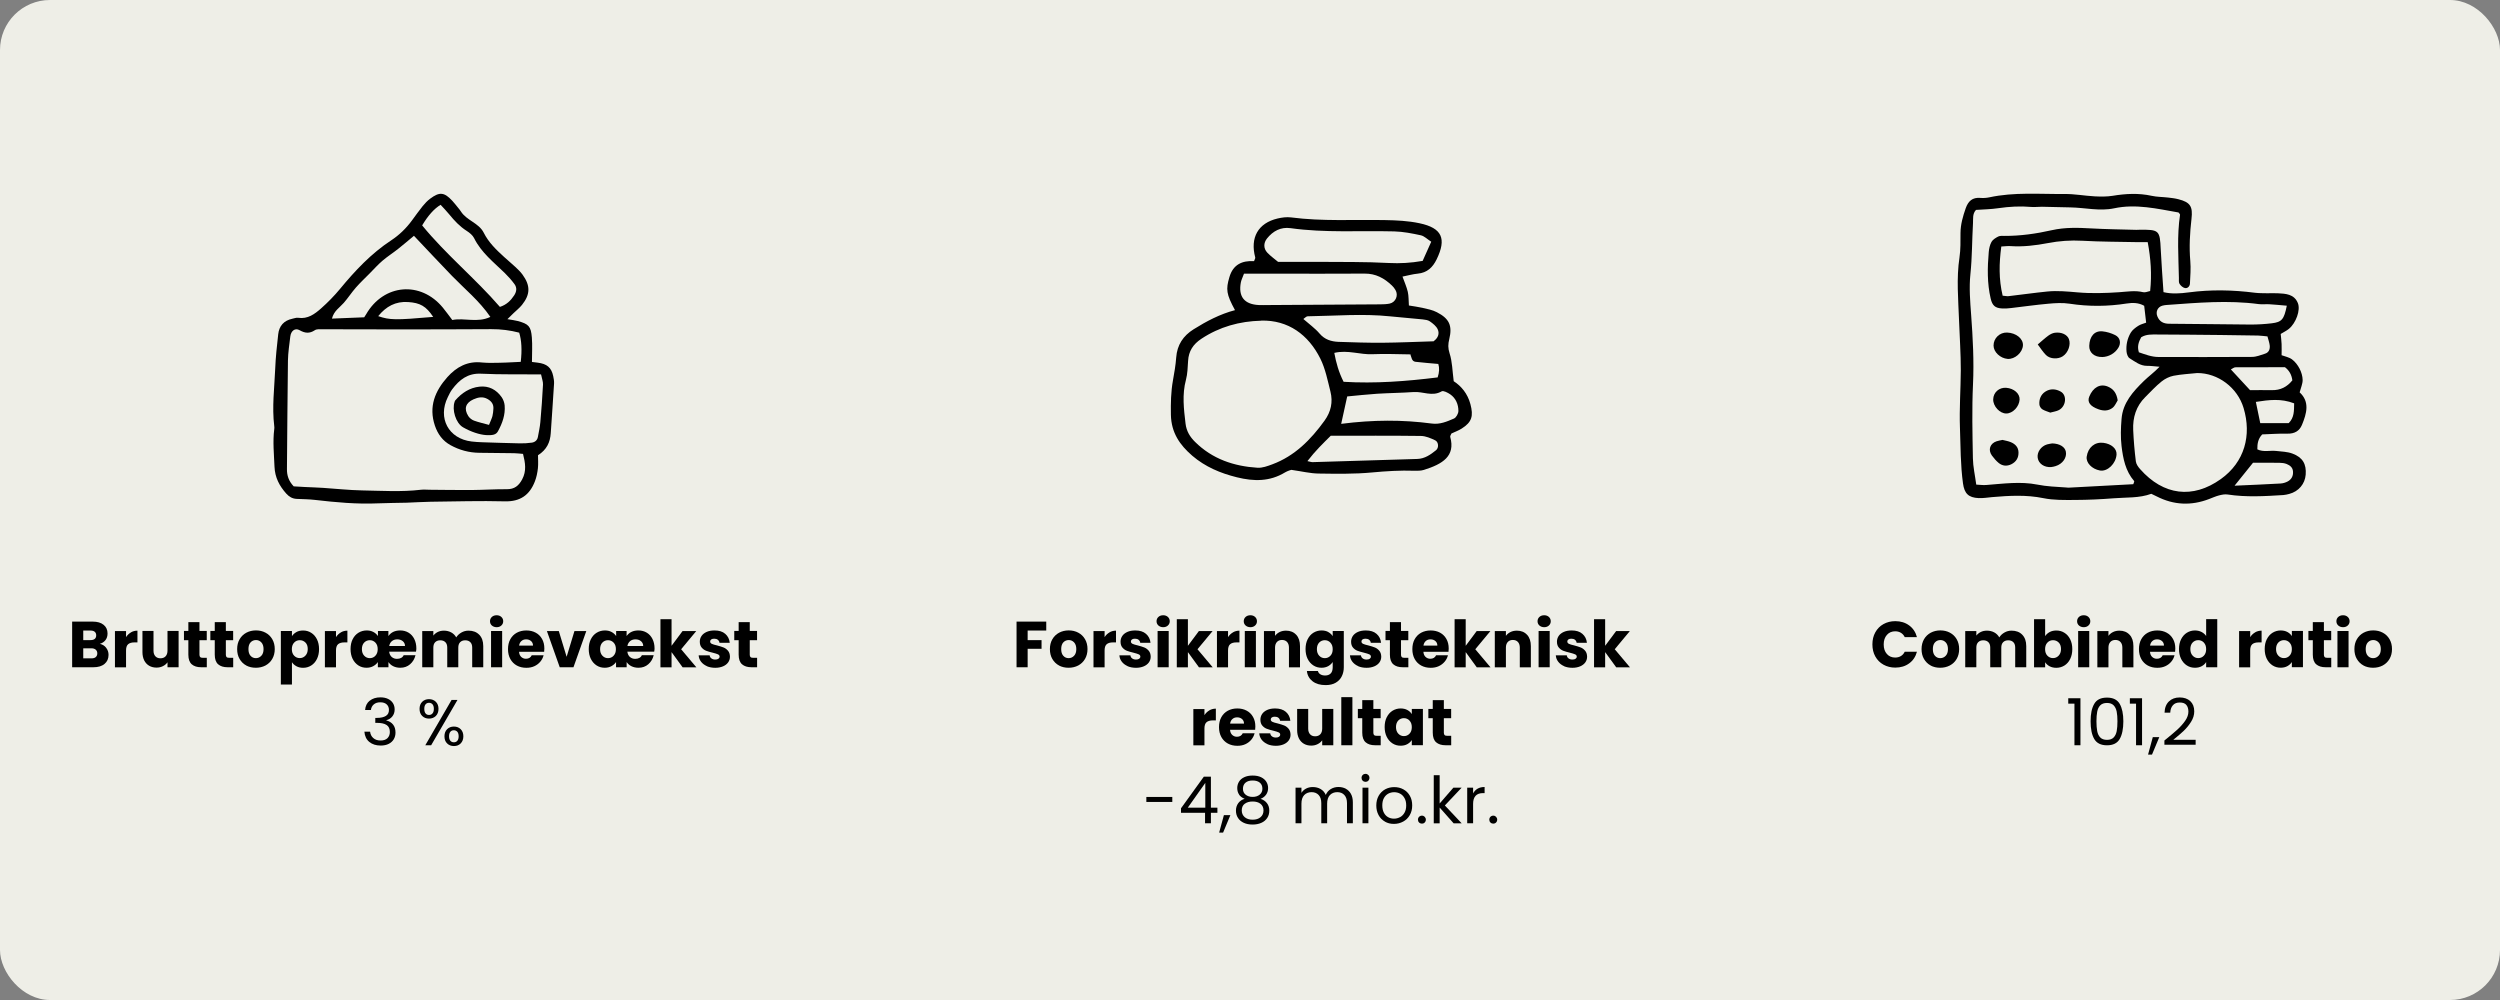
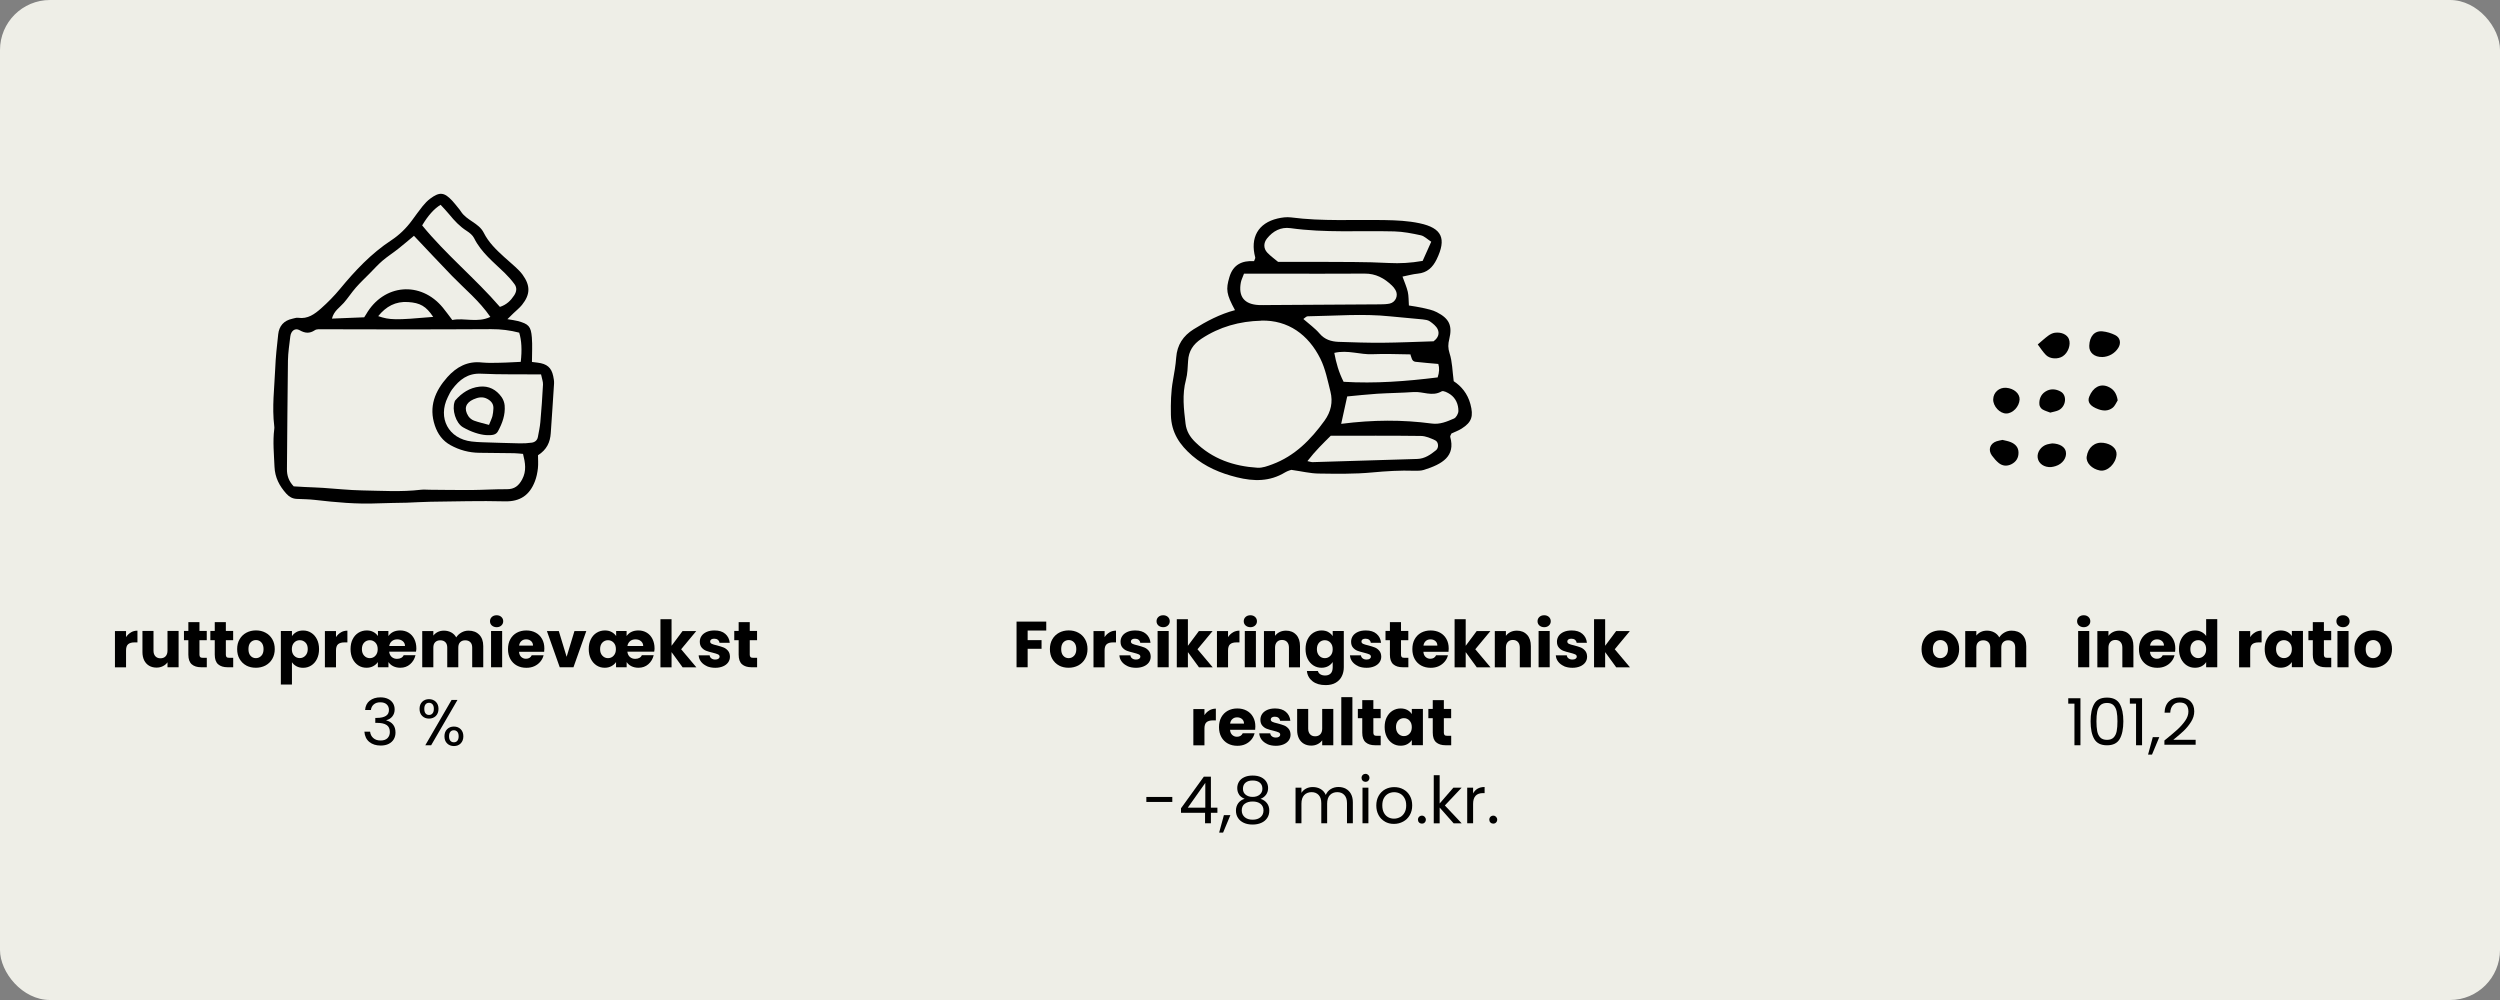
<svg xmlns="http://www.w3.org/2000/svg" viewBox="0 0 500 200">
  <rect x="0" y="0" width="500" height="200" fill="#808080" stroke="none" />
  <defs>
    <style>.cls-1{fill:#eeeee7;}</style>
  </defs>
  <g id="BG">
    <rect class="cls-1" width="500" height="200" rx="10" ry="10" />
  </g>
  <g id="TEKST">
-     <path d="m21.23,129.56c.32.41.48.88.48,1.41,0,.76-.27,1.37-.8,1.81-.53.45-1.28.67-2.23.67h-4.25v-9.13h4.11c.93,0,1.65.21,2.18.64.52.42.79,1,.79,1.73,0,.54-.14.98-.42,1.34-.28.36-.66.6-1.12.74.53.11.95.38,1.27.79Zm-4.58-1.54h1.46c.36,0,.64-.08.84-.24.19-.16.29-.4.29-.71s-.1-.55-.29-.71c-.2-.17-.47-.25-.84-.25h-1.46v1.91Zm2.5,3.39c.2-.17.31-.41.31-.73s-.11-.57-.32-.75c-.21-.18-.5-.27-.88-.27h-1.61v2.01h1.64c.37,0,.66-.08.86-.25Z" />
    <path d="m26.19,126.47c.39-.23.82-.34,1.3-.34v2.35h-.61c-.55,0-.97.12-1.25.36s-.42.66-.42,1.25v3.37h-2.22v-7.25h2.22v1.21c.26-.4.58-.71.98-.94Z" />
    <path d="m35.72,126.2v7.25h-2.22v-.99c-.23.32-.53.58-.92.77-.39.2-.81.29-1.28.29-.55,0-1.04-.12-1.47-.37-.42-.25-.75-.6-.99-1.07-.23-.47-.35-1.02-.35-1.65v-4.24h2.21v3.94c0,.49.13.86.38,1.13.25.27.59.4,1.01.4s.78-.13,1.03-.4c.25-.27.38-.65.38-1.13v-3.94h2.22Z" />
    <path d="m41.36,131.57v1.88h-1.13c-.81,0-1.43-.2-1.88-.59-.45-.39-.68-1.04-.68-1.93v-2.89h-.88v-1.85h.88v-1.77h2.22v1.77h1.46v1.85h-1.46v2.91c0,.22.05.37.16.47.1.1.28.14.52.14h.79Z" />
    <path d="m46.64,131.57v1.88h-1.13c-.81,0-1.43-.2-1.88-.59-.45-.39-.68-1.04-.68-1.93v-2.89h-.88v-1.85h.88v-1.77h2.22v1.77h1.46v1.85h-1.46v2.91c0,.22.05.37.16.47.1.1.28.14.52.14h.79Z" />
    <path d="m49.26,133.1c-.57-.3-1.01-.74-1.34-1.3-.33-.56-.49-1.22-.49-1.98s.16-1.4.49-1.97c.33-.57.78-1,1.35-1.31.57-.3,1.21-.46,1.92-.46s1.35.15,1.92.46c.57.3,1.02.74,1.35,1.31.33.57.49,1.22.49,1.97s-.17,1.4-.5,1.97-.79,1-1.36,1.31c-.58.3-1.22.45-1.93.45s-1.35-.15-1.92-.45Zm3-1.94c.3-.31.45-.76.45-1.34s-.15-1.03-.44-1.34c-.29-.31-.65-.47-1.07-.47s-.79.15-1.08.46c-.29.31-.43.76-.43,1.35s.14,1.03.42,1.34c.28.31.63.47,1.06.47s.79-.16,1.09-.47Z" />
    <path d="m59.28,126.41c.38-.21.83-.31,1.34-.31.6,0,1.14.15,1.62.46.49.3.87.74,1.15,1.3s.42,1.22.42,1.96-.14,1.4-.42,1.97c-.28.57-.67,1.01-1.15,1.31-.49.31-1.03.46-1.62.46-.5,0-.95-.1-1.33-.31-.39-.21-.69-.48-.9-.81v4.47h-2.22v-10.71h2.22v1.03c.22-.34.52-.61.9-.82Zm1.81,2.1c-.31-.32-.69-.47-1.14-.47s-.82.16-1.12.48c-.31.32-.46.76-.46,1.31s.15.99.46,1.31c.31.32.68.48,1.12.48s.82-.16,1.13-.49.47-.76.47-1.32-.15-.99-.46-1.31Z" />
    <path d="m68.18,126.47c.39-.23.82-.34,1.3-.34v2.35h-.61c-.55,0-.97.12-1.25.36s-.42.66-.42,1.25v3.37h-2.22v-7.25h2.22v1.21c.26-.4.58-.71.98-.94Z" />
    <path d="m83.21,130.33h-5.38c.06.48.24.84.53,1.08.29.24.63.36,1.03.36.35,0,.63-.07.86-.2s.39-.31.48-.53h2.37c-.18.74-.54,1.34-1.08,1.81-.54.47-1.19.7-1.96.7-.52,0-.99-.1-1.4-.3-.41-.2-.73-.48-.97-.84v1.04h-2.12v-1.04c-.23.35-.55.62-.94.83-.39.21-.83.31-1.33.31-.6,0-1.14-.15-1.62-.46s-.87-.75-1.15-1.31c-.28-.57-.42-1.22-.42-1.97s.14-1.4.42-1.96c.28-.56.67-1,1.16-1.3.49-.3,1.04-.46,1.65-.46.49,0,.92.09,1.3.29.38.19.7.47.95.83v-1.01h2.09v1.01c.53-.75,1.32-1.12,2.37-1.12.62,0,1.18.15,1.67.45.49.3.87.72,1.14,1.27s.41,1.17.41,1.88c0,.18-.02.39-.07.64Zm-8.13.81c.31-.32.46-.76.46-1.31s-.15-.99-.46-1.31c-.31-.32-.68-.48-1.12-.48s-.82.16-1.12.47-.46.75-.46,1.31.15.99.46,1.32.68.49,1.12.49.82-.16,1.12-.48Zm5.92-1.94c0-.41-.16-.73-.45-.97-.29-.24-.66-.36-1.1-.36-.41,0-.76.11-1.05.34-.29.23-.48.55-.56.99h3.17Z" />
    <path d="m95.85,126.94c.53.55.8,1.3.8,2.28v4.24h-2.21v-3.94c0-.47-.12-.83-.37-1.08s-.59-.38-1.02-.38-.77.13-1.02.38-.37.62-.37,1.08v3.94h-2.21v-3.94c0-.47-.12-.83-.37-1.08s-.59-.38-1.02-.38-.77.13-1.02.38-.37.62-.37,1.08v3.94h-2.22v-7.25h2.22v.91c.23-.3.52-.54.88-.72.36-.18.78-.27,1.23-.27.55,0,1.03.12,1.46.35.43.23.77.57,1.01,1,.25-.4.59-.72,1.03-.97.43-.25.91-.38,1.42-.38.9,0,1.62.27,2.15.82Z" />
    <path d="m98.37,125.1c-.25-.23-.37-.51-.37-.85s.12-.63.37-.86c.25-.23.57-.34.96-.34s.7.12.94.34c.25.23.37.52.37.86s-.12.62-.37.85c-.25.23-.56.34-.94.34s-.71-.12-.96-.34Zm2.06,1.1v7.25h-2.22v-7.25h2.22Z" />
    <path d="m108.84,130.36h-5.03c.03.45.18.79.44,1.03.26.24.57.36.94.36.55,0,.94-.23,1.16-.7h2.37c-.12.48-.34.91-.66,1.29-.32.38-.71.68-1.19.9s-1.01.32-1.6.32c-.71,0-1.34-.15-1.9-.45-.55-.3-.99-.74-1.3-1.3-.31-.56-.47-1.22-.47-1.98s.15-1.41.46-1.98c.31-.56.74-1,1.29-1.3.55-.3,1.19-.46,1.91-.46s1.33.15,1.87.44c.55.29.97.71,1.28,1.26s.46,1.18.46,1.91c0,.21-.01.42-.04.65Zm-2.24-1.24c0-.38-.13-.68-.39-.91-.26-.22-.58-.34-.98-.34s-.69.11-.94.33c-.26.22-.41.52-.47.92h2.78Z" />
    <path d="m113.32,131.38l1.57-5.17h2.37l-2.57,7.25h-2.74l-2.57-7.25h2.38l1.57,5.17Z" />
    <path d="m130.85,130.33h-5.38c.06.48.24.84.53,1.08.29.24.63.36,1.03.36.35,0,.63-.07.86-.2s.39-.31.48-.53h2.37c-.18.74-.54,1.34-1.08,1.81-.54.47-1.19.7-1.96.7-.52,0-.99-.1-1.4-.3-.41-.2-.73-.48-.97-.84v1.04h-2.12v-1.04c-.23.35-.55.62-.94.83-.39.21-.83.31-1.33.31-.6,0-1.14-.15-1.62-.46s-.87-.75-1.15-1.31c-.28-.57-.42-1.22-.42-1.97s.14-1.4.42-1.96c.28-.56.67-1,1.16-1.3.49-.3,1.04-.46,1.65-.46.49,0,.92.09,1.3.29.38.19.7.47.95.83v-1.01h2.09v1.01c.53-.75,1.32-1.12,2.37-1.12.62,0,1.18.15,1.67.45.49.3.87.72,1.14,1.27s.41,1.17.41,1.88c0,.18-.02.39-.07.64Zm-8.13.81c.31-.32.46-.76.46-1.31s-.15-.99-.46-1.31c-.31-.32-.68-.48-1.12-.48s-.82.16-1.12.47-.46.75-.46,1.31.15.99.46,1.32.68.49,1.12.49.82-.16,1.12-.48Zm5.92-1.94c0-.41-.16-.73-.45-.97-.29-.24-.66-.36-1.1-.36-.41,0-.76.11-1.05.34-.29.23-.48.55-.56.99h3.17Z" />
    <path d="m136.52,133.46l-2.21-3.04v3.04h-2.22v-9.62h2.22v5.32l2.2-2.95h2.74l-3.02,3.64,3.04,3.61h-2.76Z" />
    <path d="m141.38,133.23c-.49-.22-.88-.51-1.17-.89s-.45-.8-.48-1.27h2.2c.03.25.14.46.35.61.21.16.46.23.77.23.28,0,.49-.05.64-.16.15-.11.23-.25.23-.42,0-.21-.11-.36-.33-.46s-.57-.21-1.05-.33c-.52-.12-.95-.25-1.3-.38-.35-.13-.65-.35-.9-.64-.25-.29-.38-.68-.38-1.18,0-.42.11-.79.34-1.14.23-.34.57-.61,1.01-.81s.98-.3,1.59-.3c.91,0,1.63.22,2.15.68.52.45.83,1.05.9,1.79h-2.05c-.03-.25-.15-.45-.33-.6-.19-.15-.43-.22-.73-.22-.26,0-.46.05-.6.15s-.21.24-.21.41c0,.21.11.36.33.47.22.1.57.21,1.03.31.54.14.97.28,1.31.41.34.13.63.35.89.65.26.3.39.7.4,1.2,0,.42-.12.8-.36,1.14-.24.33-.58.6-1.03.79s-.96.29-1.55.29c-.63,0-1.2-.11-1.69-.32Z" />
    <path d="m151.42,131.57v1.88h-1.13c-.81,0-1.43-.2-1.88-.59-.45-.39-.68-1.04-.68-1.93v-2.89h-.88v-1.85h.88v-1.77h2.22v1.77h1.46v1.85h-1.46v2.91c0,.22.05.37.16.47.1.1.28.14.52.14h.79Z" />
    <path d="m73.94,140.15c.55-.45,1.27-.68,2.16-.68.59,0,1.1.11,1.53.32.43.21.75.5.97.86.22.36.33.78.33,1.24,0,.54-.15,1-.46,1.39-.31.39-.71.64-1.2.75v.06c.56.14,1.01.41,1.34.82.33.41.49.94.49,1.6,0,.49-.11.94-.34,1.33s-.56.7-1.01.93c-.45.23-.99.34-1.62.34-.92,0-1.67-.24-2.26-.72-.59-.48-.92-1.16-.99-2.05h1.14c.06.52.27.95.64,1.27.36.33.85.49,1.46.49s1.07-.16,1.38-.47.47-.73.47-1.23c0-.65-.22-1.12-.65-1.4-.43-.29-1.09-.43-1.96-.43h-.3v-.99h.31c.8,0,1.4-.14,1.81-.4s.61-.65.61-1.19c0-.46-.15-.83-.45-1.11-.3-.28-.73-.42-1.28-.42s-.97.14-1.3.42c-.33.28-.52.65-.58,1.12h-1.16c.06-.8.37-1.42.92-1.87Z" />
    <path d="m84.44,140.36c.35-.35.81-.53,1.36-.53s1.01.18,1.37.53c.35.35.53.82.53,1.41s-.18,1.07-.53,1.42c-.36.35-.81.53-1.37.53s-1.01-.18-1.36-.53c-.36-.35-.53-.83-.53-1.42s.18-1.06.53-1.41Zm.67.51c-.17.2-.25.5-.25.9s.08.7.25.91.4.31.7.31.53-.11.7-.32c.17-.21.26-.51.26-.9s-.09-.7-.26-.9c-.17-.2-.41-.31-.7-.31s-.53.1-.7.31Zm6.39-.89l-5.27,9.07h-1.17l5.26-9.07h1.17Zm-2.08,5.86c.35-.35.81-.53,1.36-.53s1.01.18,1.36.53c.35.35.53.83.53,1.42s-.18,1.06-.53,1.42c-.35.36-.8.53-1.36.53s-1.01-.18-1.36-.53c-.36-.35-.53-.83-.53-1.42s.18-1.07.53-1.42Zm.65.52c-.17.2-.26.5-.26.9s.09.69.26.89c.17.2.41.31.7.31s.53-.1.7-.31c.17-.2.26-.5.26-.89s-.09-.7-.26-.9c-.17-.2-.41-.31-.7-.31s-.53.1-.7.31Z" />
    <path d="m209.25,124.33v1.78h-3.72v1.92h2.78v1.73h-2.78v3.69h-2.22v-9.13h5.94Z" />
    <path d="m211.81,133.1c-.57-.3-1.01-.74-1.34-1.3-.33-.56-.49-1.22-.49-1.98s.16-1.4.49-1.97c.33-.57.78-1,1.35-1.31.57-.3,1.21-.46,1.92-.46s1.35.15,1.92.46c.57.3,1.02.74,1.35,1.31.33.57.49,1.22.49,1.97s-.17,1.4-.5,1.97-.79,1-1.36,1.31c-.58.3-1.22.45-1.93.45s-1.35-.15-1.92-.45Zm3-1.94c.3-.31.45-.76.45-1.34s-.15-1.03-.44-1.34c-.29-.31-.65-.47-1.07-.47s-.79.15-1.08.46c-.29.31-.43.76-.43,1.35s.14,1.03.42,1.34c.28.31.63.47,1.06.47s.79-.16,1.09-.47Z" />
    <path d="m221.9,126.47c.39-.23.82-.34,1.3-.34v2.35h-.61c-.55,0-.97.12-1.25.36s-.42.66-.42,1.25v3.37h-2.22v-7.25h2.22v1.21c.26-.4.58-.71.98-.94Z" />
    <path d="m225.53,133.23c-.49-.22-.88-.51-1.17-.89s-.45-.8-.48-1.27h2.2c.03.25.14.46.35.61.21.16.46.23.77.23.28,0,.49-.05.64-.16.15-.11.23-.25.23-.42,0-.21-.11-.36-.33-.46s-.57-.21-1.05-.33c-.52-.12-.95-.25-1.3-.38-.35-.13-.65-.35-.9-.64-.25-.29-.38-.68-.38-1.18,0-.42.11-.79.34-1.14.23-.34.57-.61,1.01-.81s.98-.3,1.59-.3c.91,0,1.63.22,2.15.68.52.45.83,1.05.9,1.79h-2.05c-.03-.25-.15-.45-.33-.6-.19-.15-.43-.22-.73-.22-.26,0-.46.05-.6.15s-.21.24-.21.41c0,.21.11.36.33.47.22.1.57.21,1.03.31.54.14.97.28,1.31.41.34.13.63.35.89.65.26.3.39.7.4,1.2,0,.42-.12.8-.36,1.14-.24.33-.58.6-1.03.79s-.96.29-1.55.29c-.63,0-1.2-.11-1.69-.32Z" />
    <path d="m231.68,125.1c-.25-.23-.37-.51-.37-.85s.12-.63.37-.86c.25-.23.57-.34.96-.34s.7.12.94.34c.25.23.37.52.37.86s-.12.62-.37.85c-.25.23-.56.34-.94.34s-.71-.12-.96-.34Zm2.06,1.1v7.25h-2.22v-7.25h2.22Z" />
    <path d="m239.79,133.46l-2.21-3.04v3.04h-2.22v-9.62h2.22v5.32l2.2-2.95h2.74l-3.02,3.64,3.04,3.61h-2.76Z" />
    <path d="m246.59,126.47c.39-.23.82-.34,1.3-.34v2.35h-.61c-.55,0-.97.12-1.25.36s-.42.66-.42,1.25v3.37h-2.22v-7.25h2.22v1.21c.26-.4.58-.71.98-.94Z" />
    <path d="m249.12,125.1c-.25-.23-.37-.51-.37-.85s.12-.63.37-.86c.25-.23.57-.34.96-.34s.7.12.94.34c.25.23.37.52.37.86s-.12.62-.37.85c-.25.23-.56.34-.94.34s-.71-.12-.96-.34Zm2.06,1.1v7.25h-2.22v-7.25h2.22Z" />
    <path d="m259.24,126.95c.51.55.76,1.31.76,2.27v4.24h-2.21v-3.94c0-.48-.13-.86-.38-1.13-.25-.27-.59-.4-1.01-.4s-.76.13-1.01.4c-.25.27-.38.65-.38,1.13v3.94h-2.22v-7.25h2.22v.96c.23-.32.53-.57.91-.76.38-.19.81-.28,1.29-.28.85,0,1.53.28,2.03.83Z" />
    <path d="m265.65,126.41c.38.21.68.48.89.82v-1.03h2.22v7.24c0,.67-.13,1.27-.4,1.81-.26.54-.67.97-1.21,1.29-.54.32-1.22.48-2.02.48-1.08,0-1.95-.25-2.61-.76s-1.05-1.19-1.14-2.06h2.2c.07.28.23.5.49.66s.58.24.96.24c.46,0,.83-.13,1.1-.4.27-.26.41-.69.41-1.27v-1.03c-.22.34-.52.61-.9.83-.38.21-.83.32-1.34.32-.6,0-1.14-.15-1.62-.46s-.87-.75-1.15-1.31c-.28-.57-.42-1.22-.42-1.97s.14-1.4.42-1.96c.28-.56.67-1,1.15-1.3.49-.3,1.03-.46,1.62-.46.51,0,.96.1,1.35.31Zm.43,2.11c-.31-.32-.68-.48-1.12-.48s-.82.16-1.12.47-.46.75-.46,1.31.15.99.46,1.32.68.49,1.12.49.82-.16,1.12-.48c.31-.32.46-.76.46-1.31s-.15-.99-.46-1.31Z" />
    <path d="m271.64,133.23c-.49-.22-.88-.51-1.17-.89s-.45-.8-.48-1.27h2.2c.03.25.14.46.35.61.21.16.46.23.77.23.28,0,.49-.05.64-.16s.23-.25.23-.42c0-.21-.11-.36-.33-.46s-.57-.21-1.05-.33c-.52-.12-.95-.25-1.3-.38-.35-.13-.65-.35-.9-.64-.25-.29-.38-.68-.38-1.18,0-.42.12-.79.34-1.14.23-.34.57-.61,1.01-.81s.98-.3,1.59-.3c.91,0,1.63.22,2.15.68.52.45.83,1.05.9,1.79h-2.05c-.03-.25-.15-.45-.33-.6-.19-.15-.43-.22-.73-.22-.26,0-.46.05-.6.15s-.21.24-.21.41c0,.21.11.36.33.47.22.1.57.21,1.03.31.54.14.97.28,1.31.41.34.13.63.35.89.65.26.3.39.7.4,1.2,0,.42-.12.8-.36,1.14-.24.33-.58.6-1.03.79s-.96.29-1.55.29c-.63,0-1.2-.11-1.69-.32Z" />
    <path d="m281.67,131.57v1.88h-1.13c-.81,0-1.43-.2-1.88-.59-.45-.39-.68-1.04-.68-1.93v-2.89h-.88v-1.85h.88v-1.77h2.22v1.77h1.46v1.85h-1.46v2.91c0,.22.05.37.16.47.1.1.28.14.52.14h.79Z" />
    <path d="m289.71,130.36h-5.03c.03.45.18.79.44,1.03s.57.36.94.36c.55,0,.94-.23,1.16-.7h2.37c-.12.48-.34.91-.66,1.29-.32.38-.71.68-1.19.9s-1.01.32-1.6.32c-.71,0-1.34-.15-1.9-.45-.55-.3-.99-.74-1.3-1.3-.31-.56-.47-1.22-.47-1.98s.15-1.41.46-1.98c.31-.56.74-1,1.29-1.3.55-.3,1.19-.46,1.91-.46s1.33.15,1.87.44.97.71,1.28,1.26.46,1.18.46,1.91c0,.21-.01.42-.04.65Zm-2.24-1.24c0-.38-.13-.68-.39-.91-.26-.22-.58-.34-.98-.34s-.69.11-.94.33-.41.52-.47.92h2.78Z" />
    <path d="m295.35,133.46l-2.21-3.04v3.04h-2.22v-9.62h2.22v5.32l2.2-2.95h2.74l-3.02,3.64,3.04,3.61h-2.76Z" />
    <path d="m305.41,126.95c.51.55.76,1.31.76,2.27v4.24h-2.21v-3.94c0-.48-.13-.86-.38-1.13-.25-.27-.59-.4-1.01-.4s-.76.13-1.01.4c-.25.27-.38.65-.38,1.13v3.94h-2.22v-7.25h2.22v.96c.23-.32.53-.57.91-.76.38-.19.81-.28,1.29-.28.85,0,1.53.28,2.03.83Z" />
    <path d="m307.88,125.1c-.25-.23-.37-.51-.37-.85s.12-.63.37-.86.57-.34.96-.34.7.12.94.34c.25.23.37.52.37.86s-.12.62-.37.85c-.25.23-.56.34-.94.34s-.71-.12-.96-.34Zm2.06,1.1v7.25h-2.22v-7.25h2.22Z" />
    <path d="m312.81,133.23c-.49-.22-.88-.51-1.17-.89s-.45-.8-.48-1.27h2.2c.03.25.14.46.35.61.21.16.46.23.77.23.28,0,.49-.05.64-.16.15-.11.23-.25.23-.42,0-.21-.11-.36-.33-.46s-.57-.21-1.05-.33c-.52-.12-.95-.25-1.3-.38-.35-.13-.65-.35-.9-.64-.25-.29-.38-.68-.38-1.18,0-.42.11-.79.34-1.14.23-.34.57-.61,1.01-.81s.98-.3,1.59-.3c.91,0,1.63.22,2.15.68.52.45.83,1.05.9,1.79h-2.05c-.04-.25-.15-.45-.33-.6-.19-.15-.43-.22-.73-.22-.26,0-.46.05-.6.15s-.21.24-.21.41c0,.21.11.36.33.47.22.1.57.21,1.03.31.54.14.97.28,1.31.41.34.13.63.35.89.65s.39.7.4,1.2c0,.42-.12.8-.36,1.14-.24.33-.58.6-1.03.79s-.96.29-1.55.29c-.63,0-1.2-.11-1.69-.32Z" />
    <path d="m323.24,133.46l-2.21-3.04v3.04h-2.22v-9.62h2.22v5.32l2.2-2.95h2.74l-3.02,3.64,3.04,3.61h-2.76Z" />
    <path d="m241.87,142.07c.39-.23.82-.34,1.3-.34v2.35h-.61c-.55,0-.97.12-1.25.36s-.42.66-.42,1.25v3.37h-2.22v-7.25h2.22v1.21c.26-.4.58-.71.98-.94Z" />
    <path d="m251.04,145.96h-5.03c.03.45.18.79.44,1.03.26.24.57.36.94.36.55,0,.94-.23,1.16-.7h2.37c-.12.48-.34.91-.66,1.29-.32.38-.71.68-1.19.9s-1.01.32-1.6.32c-.71,0-1.34-.15-1.9-.45-.55-.3-.99-.74-1.3-1.3-.31-.56-.47-1.22-.47-1.98s.15-1.41.46-1.98c.31-.56.74-1,1.29-1.3.55-.3,1.19-.46,1.91-.46s1.33.15,1.87.44c.55.29.97.71,1.28,1.26s.46,1.18.46,1.91c0,.21-.01.42-.04.65Zm-2.24-1.24c0-.38-.13-.68-.39-.91-.26-.22-.58-.34-.98-.34s-.69.11-.94.33c-.26.22-.41.52-.47.92h2.78Z" />
    <path d="m253.5,148.83c-.49-.22-.88-.51-1.17-.89s-.45-.8-.48-1.27h2.2c.03.25.14.46.35.61.21.16.46.23.77.23.28,0,.49-.05.64-.16.15-.11.23-.25.23-.42,0-.21-.11-.36-.33-.46s-.57-.21-1.05-.33c-.52-.12-.95-.25-1.3-.38-.35-.13-.65-.35-.9-.64-.25-.29-.38-.68-.38-1.18,0-.42.11-.79.34-1.14.23-.34.57-.61,1.01-.81s.98-.3,1.59-.3c.91,0,1.63.23,2.15.68.52.45.83,1.05.9,1.79h-2.05c-.04-.25-.15-.45-.33-.6-.19-.15-.43-.22-.73-.22-.26,0-.46.05-.6.15s-.21.24-.21.41c0,.21.11.36.33.47.22.1.57.21,1.03.31.54.14.97.28,1.31.41.34.13.63.35.89.65s.39.7.4,1.2c0,.42-.12.8-.36,1.14-.24.33-.58.6-1.03.79s-.96.29-1.55.29c-.63,0-1.2-.11-1.69-.32Z" />
    <path d="m266.66,141.8v7.25h-2.22v-.99c-.23.32-.53.58-.92.77-.39.2-.81.29-1.28.29-.55,0-1.04-.12-1.47-.37-.42-.25-.75-.6-.99-1.07-.23-.47-.35-1.02-.35-1.65v-4.24h2.21v3.94c0,.49.13.86.38,1.13s.59.4,1.01.4.78-.13,1.03-.4.38-.65.38-1.13v-3.94h2.22Z" />
    <path d="m270.48,139.43v9.62h-2.22v-9.62h2.22Z" />
    <path d="m276.14,147.17v1.88h-1.13c-.81,0-1.43-.2-1.88-.59-.45-.39-.68-1.04-.68-1.93v-2.89h-.88v-1.85h.88v-1.77h2.22v1.77h1.46v1.85h-1.46v2.91c0,.22.05.37.16.47.1.1.28.14.52.14h.79Z" />
    <path d="m277.35,143.45c.28-.56.67-1,1.15-1.3.49-.3,1.03-.46,1.62-.46.51,0,.96.1,1.35.31s.68.48.89.82v-1.03h2.22v7.25h-2.22v-1.03c-.22.34-.52.61-.9.82s-.83.31-1.35.31c-.59,0-1.13-.15-1.61-.46s-.87-.75-1.15-1.31c-.28-.57-.42-1.22-.42-1.97s.14-1.4.42-1.96Zm4.55.66c-.31-.32-.68-.48-1.12-.48s-.82.16-1.12.47-.46.75-.46,1.31.15.99.46,1.32.68.49,1.12.49.82-.16,1.12-.48c.31-.32.46-.76.46-1.31s-.15-.99-.46-1.31Z" />
    <path d="m290.24,147.17v1.88h-1.13c-.81,0-1.43-.2-1.88-.59-.45-.39-.68-1.04-.68-1.93v-2.89h-.88v-1.85h.88v-1.77h2.22v1.77h1.46v1.85h-1.46v2.91c0,.22.05.37.16.47.1.1.28.14.52.14h.79Z" />
    <path d="m234.46,159.39v1h-5.19v-1h5.19Z" />
    <path d="m236.2,162.56v-.9l4.56-6.32h1.42v6.19h1.3v1.03h-1.3v2.09h-1.17v-2.09h-4.81Zm4.86-5.98l-3.5,4.95h3.5v-4.95Z" />
    <path d="m246.08,163.02l-1.46,3.5h-.79l.95-3.5h1.3Z" />
    <path d="m247.84,158.94c-.26-.36-.39-.81-.39-1.33,0-.47.12-.89.35-1.27.23-.38.58-.68,1.05-.9.46-.22,1.02-.33,1.68-.33s1.22.11,1.68.33c.46.22.81.52,1.05.9s.36.8.36,1.27c0,.5-.13.94-.4,1.32-.27.38-.64.66-1.11.84.54.16.96.45,1.28.86.32.41.47.91.47,1.49s-.14,1.06-.42,1.48c-.28.42-.67.75-1.18.97-.51.23-1.09.34-1.75.34s-1.24-.11-1.74-.34c-.5-.23-.89-.55-1.16-.97-.28-.42-.42-.91-.42-1.48s.16-1.08.47-1.5.74-.7,1.27-.86c-.49-.19-.86-.47-1.12-.83Zm1.12,1.8c-.41.3-.61.75-.61,1.35,0,.55.2,1,.59,1.34s.93.51,1.59.51,1.2-.17,1.59-.51.58-.78.58-1.34-.2-1.02-.6-1.33c-.4-.31-.92-.46-1.57-.46s-1.17.15-1.57.45Zm3-4.21c-.35-.29-.82-.43-1.43-.43s-1.07.14-1.42.43c-.35.29-.52.7-.52,1.24,0,.49.18.88.54,1.17.36.29.83.44,1.4.44s1.05-.15,1.41-.45c.36-.3.54-.69.54-1.18,0-.53-.17-.94-.52-1.22Z" />
    <path d="m269.16,157.75c.43.23.78.57,1.03,1.03s.38,1.02.38,1.68v4.2h-1.17v-4.03c0-.71-.18-1.25-.53-1.63s-.83-.57-1.42-.57-1.1.2-1.47.59c-.36.39-.55.96-.55,1.71v3.93h-1.17v-4.03c0-.71-.18-1.25-.53-1.63-.35-.38-.83-.57-1.42-.57s-1.1.2-1.47.59c-.36.39-.55.96-.55,1.71v3.93h-1.18v-7.12h1.18v1.03c.23-.37.55-.66.94-.86s.83-.3,1.31-.3c.6,0,1.13.13,1.59.4.46.27.8.66,1.03,1.18.2-.5.53-.89.99-1.17s.97-.42,1.53-.42,1.05.12,1.48.34Z" />
    <path d="m272.54,156.14c-.16-.16-.23-.35-.23-.57s.08-.42.23-.57c.16-.16.35-.23.57-.23s.4.08.55.23.23.35.23.57-.08.42-.23.57c-.15.16-.34.23-.55.23s-.42-.08-.57-.23Zm1.14,1.39v7.12h-1.18v-7.12h1.18Z" />
    <path d="m276.99,164.32c-.54-.3-.97-.73-1.27-1.29-.31-.56-.46-1.21-.46-1.94s.16-1.37.47-1.93c.32-.56.75-.99,1.29-1.29.55-.3,1.16-.45,1.83-.45s1.29.15,1.83.45c.55.3.98.73,1.29,1.28.32.55.47,1.2.47,1.94s-.16,1.38-.49,1.94c-.32.56-.76.99-1.32,1.29s-1.17.46-1.85.46-1.27-.15-1.81-.46Zm3.01-.88c.37-.2.67-.5.9-.9.23-.4.34-.88.34-1.46s-.11-1.06-.34-1.46c-.22-.4-.52-.7-.88-.89-.36-.19-.76-.29-1.18-.29s-.83.1-1.19.29c-.36.2-.65.49-.87.89-.22.4-.32.88-.32,1.46s.11,1.07.32,1.47c.21.4.5.7.85.89.36.2.75.29,1.17.29s.82-.1,1.2-.3Z" />
    <path d="m283.82,164.5c-.16-.16-.23-.35-.23-.57s.08-.42.23-.57.35-.23.57-.23.4.08.55.23c.15.16.23.35.23.57s-.08.42-.23.57c-.15.16-.34.23-.55.23s-.42-.08-.57-.23Z" />
    <path d="m290.72,164.66l-2.79-3.15v3.15h-1.18v-9.62h1.18v5.66l2.74-3.16h1.65l-3.35,3.55,3.37,3.58h-1.61Z" />
    <path d="m295.51,157.74c.39-.23.86-.34,1.41-.34v1.22h-.31c-1.33,0-1.99.72-1.99,2.16v3.87h-1.18v-7.12h1.18v1.16c.21-.41.5-.72.89-.95Z" />
    <path d="m298.09,164.5c-.16-.16-.23-.35-.23-.57s.08-.42.23-.57.35-.23.57-.23.4.08.55.23c.15.16.23.35.23.57s-.08.42-.23.57c-.15.16-.34.23-.55.23s-.42-.08-.57-.23Z" />
-     <path d="m375.06,126.47c.39-.71.93-1.26,1.63-1.65.7-.39,1.49-.59,2.37-.59,1.08,0,2.01.29,2.78.86.77.57,1.29,1.35,1.55,2.34h-2.44c-.18-.38-.44-.67-.77-.87-.33-.2-.71-.3-1.14-.3-.68,0-1.24.24-1.66.72s-.64,1.11-.64,1.91.21,1.43.64,1.91.98.71,1.66.71c.42,0,.8-.1,1.14-.3.33-.2.59-.49.77-.87h2.44c-.26.99-.78,1.77-1.55,2.33-.77.57-1.7.85-2.78.85-.88,0-1.67-.2-2.37-.59-.7-.39-1.24-.94-1.63-1.64-.39-.7-.58-1.5-.58-2.41s.19-1.71.58-2.41Z" />
    <path d="m386.14,133.1c-.57-.3-1.01-.74-1.34-1.3-.33-.56-.49-1.22-.49-1.98s.17-1.4.49-1.97c.33-.57.78-1,1.35-1.31.57-.3,1.21-.46,1.92-.46s1.35.15,1.92.46c.57.3,1.02.74,1.35,1.31.33.57.49,1.22.49,1.97s-.17,1.4-.5,1.97c-.33.57-.79,1-1.37,1.31-.58.3-1.22.45-1.93.45s-1.35-.15-1.92-.45Zm3-1.94c.3-.31.45-.76.45-1.34s-.15-1.03-.44-1.34c-.29-.31-.65-.47-1.07-.47s-.79.15-1.08.46-.43.76-.43,1.35.14,1.03.42,1.34c.28.31.63.47,1.06.47s.79-.16,1.09-.47Z" />
    <path d="m404.45,126.94c.53.55.8,1.3.8,2.28v4.24h-2.21v-3.94c0-.47-.12-.83-.37-1.08s-.59-.38-1.02-.38-.77.13-1.02.38-.37.62-.37,1.08v3.94h-2.21v-3.94c0-.47-.12-.83-.37-1.08s-.59-.38-1.02-.38-.77.13-1.02.38-.37.62-.37,1.08v3.94h-2.22v-7.25h2.22v.91c.23-.3.52-.54.88-.72s.78-.27,1.24-.27c.55,0,1.03.12,1.46.35.43.23.77.57,1.01,1,.25-.4.59-.72,1.03-.97.43-.25.91-.38,1.42-.38.9,0,1.62.27,2.15.82Z" />
-     <path d="m409.93,126.41c.39-.21.84-.31,1.34-.31.6,0,1.14.15,1.62.46.49.3.87.74,1.15,1.3.28.56.42,1.22.42,1.96s-.14,1.4-.42,1.97c-.28.57-.67,1.01-1.15,1.31s-1.03.46-1.62.46c-.51,0-.96-.1-1.34-.3-.38-.2-.68-.47-.9-.81v1.01h-2.22v-9.62h2.22v3.39c.21-.34.51-.61.9-.82Zm1.81,2.1c-.31-.32-.69-.47-1.14-.47s-.82.16-1.12.48c-.31.32-.46.76-.46,1.31s.15.99.46,1.31c.31.32.68.48,1.12.48s.82-.16,1.13-.49c.31-.33.47-.76.47-1.32s-.15-.99-.46-1.31Z" />
    <path d="m415.79,125.1c-.25-.23-.37-.51-.37-.85s.12-.63.37-.86.57-.34.96-.34.7.12.94.34c.25.23.37.52.37.86s-.12.62-.37.85c-.25.23-.56.34-.94.34s-.71-.12-.96-.34Zm2.06,1.1v7.25h-2.22v-7.25h2.22Z" />
    <path d="m425.92,126.95c.51.55.76,1.31.76,2.27v4.24h-2.21v-3.94c0-.48-.13-.86-.38-1.13-.25-.27-.59-.4-1.01-.4s-.76.13-1.01.4c-.25.27-.38.65-.38,1.13v3.94h-2.22v-7.25h2.22v.96c.23-.32.53-.57.91-.76.38-.19.81-.28,1.29-.28.85,0,1.53.28,2.03.83Z" />
    <path d="m435.03,130.36h-5.03c.03.45.18.79.44,1.03s.57.36.94.36c.55,0,.94-.23,1.16-.7h2.37c-.12.48-.34.91-.66,1.29-.32.38-.71.68-1.19.9s-1.01.32-1.6.32c-.71,0-1.34-.15-1.9-.45-.55-.3-.99-.74-1.3-1.3-.31-.56-.47-1.22-.47-1.98s.15-1.41.46-1.98c.31-.56.74-1,1.29-1.3.55-.3,1.19-.46,1.91-.46s1.33.15,1.87.44.97.71,1.28,1.26.46,1.18.46,1.91c0,.21-.01.42-.04.65Zm-2.24-1.24c0-.38-.13-.68-.39-.91-.26-.22-.58-.34-.98-.34s-.69.11-.94.33-.41.52-.47.92h2.78Z" />
    <path d="m436.22,127.85c.28-.56.67-1,1.15-1.3.49-.3,1.03-.46,1.62-.46.48,0,.91.1,1.31.3.39.2.7.47.93.81v-3.37h2.22v9.62h-2.22v-1.04c-.21.35-.5.62-.89.83-.39.21-.83.31-1.35.31-.6,0-1.14-.15-1.62-.46s-.87-.75-1.15-1.31c-.28-.57-.42-1.22-.42-1.97s.14-1.4.42-1.96Zm4.55.66c-.31-.32-.68-.48-1.12-.48s-.82.16-1.12.47-.46.75-.46,1.31.15.99.46,1.32.68.49,1.12.49.82-.16,1.12-.48c.31-.32.46-.76.46-1.31s-.15-.99-.46-1.31Z" />
    <path d="m451.02,126.47c.39-.23.82-.34,1.3-.34v2.35h-.61c-.55,0-.97.12-1.25.36s-.42.66-.42,1.25v3.37h-2.22v-7.25h2.22v1.21c.26-.4.58-.71.98-.94Z" />
    <path d="m453.36,127.85c.28-.56.67-1,1.15-1.3.49-.3,1.03-.46,1.62-.46.51,0,.96.1,1.35.31.38.21.68.48.89.82v-1.03h2.22v7.25h-2.22v-1.03c-.22.34-.52.61-.9.82s-.83.31-1.35.31c-.59,0-1.13-.15-1.61-.46s-.87-.75-1.15-1.31c-.28-.57-.42-1.22-.42-1.97s.14-1.4.42-1.96Zm4.55.66c-.31-.32-.68-.48-1.12-.48s-.82.16-1.12.47-.46.75-.46,1.31.15.99.46,1.32.68.49,1.12.49.82-.16,1.12-.48c.31-.32.46-.76.46-1.31s-.15-.99-.46-1.31Z" />
    <path d="m466.25,131.57v1.88h-1.13c-.81,0-1.43-.2-1.88-.59-.45-.39-.68-1.04-.68-1.93v-2.89h-.88v-1.85h.88v-1.77h2.22v1.77h1.46v1.85h-1.46v2.91c0,.22.05.37.16.47.1.1.28.14.52.14h.79Z" />
    <path d="m467.65,125.1c-.25-.23-.37-.51-.37-.85s.12-.63.37-.86.57-.34.96-.34.7.12.94.34c.25.23.37.52.37.86s-.12.62-.37.85c-.25.23-.56.34-.94.34s-.71-.12-.96-.34Zm2.06,1.1v7.25h-2.22v-7.25h2.22Z" />
    <path d="m472.71,133.1c-.57-.3-1.01-.74-1.34-1.3-.33-.56-.49-1.22-.49-1.98s.16-1.4.49-1.97c.33-.57.78-1,1.35-1.31.57-.3,1.21-.46,1.92-.46s1.35.15,1.92.46c.57.3,1.02.74,1.35,1.31.33.57.49,1.22.49,1.97s-.17,1.4-.5,1.97c-.33.57-.79,1-1.36,1.31-.58.3-1.22.45-1.93.45s-1.35-.15-1.92-.45Zm3-1.94c.3-.31.45-.76.45-1.34s-.15-1.03-.44-1.34c-.29-.31-.65-.47-1.07-.47s-.79.15-1.08.46c-.29.31-.43.76-.43,1.35s.14,1.03.42,1.34c.28.31.63.47,1.06.47s.79-.16,1.08-.47Z" />
    <path d="m413.65,140.73v-1.08h2.44v9.4h-1.2v-8.32h-1.25Z" />
    <path d="m418.85,140.77c.48-.84,1.33-1.25,2.55-1.25s2.05.42,2.54,1.25c.48.84.73,2,.73,3.49s-.24,2.7-.73,3.54c-.49.84-1.33,1.26-2.54,1.26s-2.06-.42-2.55-1.26c-.49-.84-.73-2.02-.73-3.54s.24-2.65.73-3.49Zm4.49,1.57c-.1-.52-.3-.95-.61-1.27-.31-.32-.75-.48-1.33-.48s-1.04.16-1.35.48c-.31.32-.51.74-.61,1.27-.1.52-.15,1.16-.15,1.92s.05,1.43.15,1.96.3.95.61,1.27c.31.32.76.48,1.35.48s1.02-.16,1.33-.48c.31-.32.51-.75.61-1.27s.15-1.18.15-1.96-.05-1.39-.15-1.92Z" />
    <path d="m425.97,140.73v-1.08h2.44v9.4h-1.2v-8.32h-1.25Z" />
    <path d="m431.86,147.42l-1.46,3.5h-.79l.95-3.5h1.3Z" />
    <path d="m435.46,145.93c.62-.57,1.15-1.16,1.58-1.78.43-.62.64-1.23.64-1.83,0-.56-.14-1.01-.41-1.33-.27-.33-.71-.49-1.32-.49s-1.05.18-1.37.55c-.33.37-.5.86-.53,1.48h-1.14c.03-.97.33-1.72.88-2.25.55-.53,1.27-.79,2.15-.79s1.6.25,2.12.74.79,1.17.79,2.04c0,.72-.21,1.42-.64,2.1-.43.68-.92,1.28-1.46,1.79s-1.24,1.12-2.09,1.8h4.47v.99h-6.25v-.85c1.1-.88,1.96-1.61,2.59-2.18Z" />
  </g>
  <g id="Ikoner">
    <g id="IKONER">
-       <path d="m435.87,42.71c-.07-.08-.12-.21-.2-.22-4.25-.74-8.47-1.76-12.84-.83-2.9.62-5.82-.13-8.73-.18-1.91-.03-3.81-.1-5.72-.13-.7-.01-1.41.1-2.11.04-2.22-.2-4.42-.07-6.62.25-1.48.22-2.99.24-4.45.34-.73.78-.55,1.75-.6,2.62-.2,3.41-.16,6.83-.52,10.25-.28,2.68-.05,5.43.15,8.14.34,4.62.59,9.23.37,13.88-.23,4.92-.11,9.87-.02,14.8.03,1.69.42,3.37.67,5.25.65.03,1.33.13,1.99.08,3.41-.26,6.85-.75,10.23-.08,1.9.38,3.79.44,5.69.57.2.01.4.05.6.04,4.31-.23,8.63-.46,12.9-.69.09-.3.24-.56.17-.63-1.74-2.01-2.22-4.5-2.52-6.99-.21-1.78-.15-3.62,0-5.42.24-3.24,2.3-5.49,4.48-7.62.91-.89,1.96-1.63,3.13-2.83-1.12-.09-1.79-.19-2.46-.18-1.42.02-2.45-.85-3.54-1.52-.35-.21-.56-.84-.61-1.3-.13-1.33.16-2.64.82-3.78.33-.57.93-1.02,1.5-1.39.48-.32,1.08-.45,1.6-.65-.14-1.17-.26-2.24-.39-3.37-1.1-.63-2.29-.65-3.49-.46-3.81.6-7.6.63-11.43.04-1.38-.21-2.82-.13-4.22,0-2.5.22-4.99.58-7.49.87-.6.07-1.21.12-1.81.08-1.37-.07-1.94-.59-2.26-1.96-.72-3.08-.66-6.2-.39-9.32.06-.69.22-1.43.55-2.03.26-.46.83-.81,1.34-1.07.33-.17.79-.14,1.19-.13,3.24.02,6.42-.44,9.57-1.15,2.59-.58,5.19-.5,7.82-.35,3.01.17,6.03.2,9.05.29.2,0,.4-.02.6-.02,3.94-.04,4.11.08,4.28,3.93.13,2.8.36,5.6.55,8.55,1.66.4,3.36.27,5.03.05,4.43-.59,8.83-.5,13.25.07.8.1,1.61.08,2.41.1.7,0,1.41-.02,2.11,0,1.63.08,3.33.15,4.07,1.96.58,1.4-.38,4.01-1.79,5.16-.46.38-1.02.64-1.64,1.02.06.65.15,1.34.18,2.03.03.7,0,1.4,0,2.22.68.26,1.5.4,2.09.84.62.46,1.14,1.15,1.5,1.84s.61,1.52.62,2.29c0,.77-.36,1.54-.6,2.46,2.06,1.89,1.41,4.21.46,6.51-.51,1.23-1.49,1.78-2.88,1.75-1.7-.04-3.41.1-5.07.15-.82.88-.99,1.83-.97,2.99,1.21.6,2.53.18,3.78.32,1.09.12,2.23.15,3.23.52,2.07.77,2.82,2.11,2.66,4.21-.14,1.87-1.42,3.37-3.28,3.86-.39.1-.79.2-1.19.23-3.71.23-7.43.46-11.14-.11-.55-.09-1.17.04-1.72.18-.68.18-1.33.47-1.98.72-3.58,1.38-7.08,1.23-10.51-.53-.36-.18-.72-.35-1.06-.51-2.43.89-4.96.69-7.43.89-2.61.21-5.23.33-7.84.34-2.11.01-4.27.06-6.32-.36-3.43-.7-6.81-.5-10.22-.21-.9.08-1.81.24-2.71.2-2.06-.09-2.86-.93-3.14-2.93-.51-3.7-.48-7.42-.61-11.14-.14-3.83.15-7.65.17-11.47.01-3.32-.23-6.64-.35-9.96-.15-4.22-.55-8.43.09-12.66.24-1.58.19-3.22.2-4.83.01-1.75.48-3.37,1.05-5,.5-1.41,1.34-2.18,2.91-2.05.59.05,1.21.01,1.79-.11,4.98-1.08,10.03-.63,15.06-.67,2-.02,4.01.36,6.02.47,1.2.06,2.42.08,3.6-.11,2.61-.43,5.18-.57,7.79,0,1.07.24,2.2.22,3.3.35.7.08,1.4.16,2.08.34,2.35.6,2.89,1.44,2.6,3.91-.32,2.8-.49,5.61-.24,8.44.13,1.49,0,3.01-.07,4.52-.03.53-.46,1-1,.89-.41-.08-.85-.47-1.08-.84-.19-.3-.12-.78-.13-1.18-.08-4.22-.4-8.45.23-12.65,0-.08-.09-.17-.13-.25h0Zm3.55,31.9c-1.51.16-3.13.24-4.7.54-.85.17-1.73.6-2.41,1.15-1.17.94-2.19,2.06-3.26,3.12-1.83,1.81-2.52,4.08-2.41,6.58.09,2.1.27,4.19.53,6.28.07.55.47,1.12.86,1.55,4.66,5.27,10.52,5.99,16.13,1.99,4.78-3.41,6.19-8.77,4.56-14.21-1.22-4.09-5.12-7.02-9.29-7h0Zm-38.88-15.47c.6.05.9.13,1.18.09,2.59-.3,5.17-.67,7.76-.93,2-.2,3.99,0,5.99.17,2.78.25,5.61.16,8.4-.03,1.6-.11,3.17-.39,4.77,0,.41.1.9-.14,1.39-.24.35-3.36.13-6.5-.49-9.77-.76,0-1.36.01-1.95,0-3.71-.08-7.43-.07-11.13-.28-2.33-.13-4.62.03-6.89.47-2.48.47-4.95.77-7.47.6-.57-.04-1.14.05-1.84.08-.45,3.36-.52,6.52.27,9.84h.01Zm27.21,11.31c1.28.43,2.56.95,3.99.95,6.22,0,12.45.03,18.67-.02.86,0,1.74-.37,2.59-.64.8-.25,1.03-.93.94-1.68-.07-.57-.28-1.13-.45-1.78-.71-.07-1.3-.15-1.88-.17-2.51-.05-5.02-.09-7.53-.11-4.21-.04-8.42-.09-12.63-.1-1.08,0-2.21-.08-3.22.56-.49.9-.83,1.8-.46,2.98h-.02Zm29.61-9.31c-1.33-.11-2.41-.23-3.5-.29-.7-.04-1.42.06-2.11-.03-6.13-.82-12.25-.27-18.37.17-.3.02-.6.06-.89.14-.95.25-1.4,1.21-1.02,2.14.43,1.05,1.2,1.47,2.35,1.48,5.43.02,10.87.13,16.3.16,1.41,0,2.82-.08,4.22-.25,2.02-.24,2.47-.77,3.02-3.52Zm-7.34,16.89c1.33,0,2.84-.03,4.34,0,1.74.04,3.07-.66,4.11-1.96-.15-1.13-.62-1.97-1.48-2.63-3.3,0-6.61,0-9.92.02-.26,0-.52.24-.9.42,1.27,1.37,2.47,2.67,3.84,4.15h.01Zm-3.11,19.11c3.48-.16,6.35-.27,9.21-.44.48-.03.99-.18,1.42-.41.76-.41,1.12-1.09,1.06-1.98-.05-.82-.61-1.24-1.27-1.51-.45-.18-.97-.24-1.45-.24-1.79-.03-3.58-.01-5.28-.01-1.16,1.44-2.21,2.75-3.69,4.59h0Zm11.92-16.47c-2.63-1.01-5.01-.7-7.66-.29.32,1.54.59,2.86.88,4.25h5.69c1.12-1.13,1.06-2.42,1.09-3.96Z" />
      <path d="m420.64,88.56c1.64.2,2.74,1.17,2.67,2.34-.12,1.83-1.82,3.47-3.32,3.2-1.62-.29-2.83-1.56-2.65-2.78.27-1.84,1.61-2.96,3.3-2.76Z" />
      <path d="m420.43,71.4c-1.55.04-2.63-.89-2.58-2.23.06-1.9,1.05-3.06,2.65-2.9.87.09,1.76.36,2.54.75,1.01.5,1.21,1.6.62,2.55-.69,1.11-1.9,1.8-3.23,1.84h0Z" />
      <path d="m407.55,68.89c.75-.63,1.39-1.23,2.1-1.75.38-.28.86-.53,1.32-.59,1.33-.18,2.47.38,2.81,1.26.43,1.11-.14,2.73-1.22,3.44-.95.63-2.54.58-3.36-.24-.62-.62-1.09-1.38-1.65-2.12Z" />
-       <path d="m401.41,66.51c1.8.06,3.24,1.22,3.18,2.55-.07,1.45-1.63,2.83-3.07,2.72-1.48-.12-2.81-1.39-2.81-2.67,0-1.47,1.23-2.65,2.7-2.6Z" />
      <path d="m423.53,80.08c-.26.39-.51,1.09-1.01,1.48-.83.65-1.82.66-2.84.29-1.62-.58-2.28-1.42-1.83-2.52.76-1.88,2.2-2.65,3.72-2.01,1.11.47,1.74,1.29,1.97,2.75h-.01Z" />
      <path d="m400.45,87.97c.59.15,1.19.24,1.73.47.87.37,1.49.99,1.52,2.01.04,1.1-.46,1.91-1.43,2.4-.88.43-1.76.36-2.51-.24-.53-.43-.99-.97-1.39-1.52-.8-1.12-.37-2.39.93-2.83.37-.13.76-.18,1.16-.27v-.02Z" />
      <path d="m403.92,79.9c-.07,1.43-1.37,2.8-2.67,2.8s-2.64-1.44-2.61-2.83c.03-1.39,1.19-2.42,2.61-2.31,1.54.12,2.72,1.15,2.67,2.34Z" />
      <path d="m410.41,88.68c1.54.04,2.57.69,2.76,1.65.24,1.2-.66,2.47-2.05,2.89-.29.09-.58.16-.88.19-1.38.11-2.52-.67-2.7-1.83-.18-1.12.65-2.34,1.88-2.7.38-.11.78-.15.98-.19h.01Z" />
      <path d="m410.02,82.51c-.51-.21-1.09-.35-1.57-.66-.29-.19-.55-.61-.57-.95-.09-1.05.3-2,1.18-2.57.98-.64,2.09-.58,3.1,0,1.28.73,1.07,2.91-.37,3.68-.5.27-1.12.33-1.77.52h0Z" />
    </g>
    <g id="IKONER-2">
      <path d="m101.51,63.84c.87.15,1.46.21,2.02.36,2.19.59,2.66,1.05,2.84,3.29.13,1.58.02,3.18.02,4.9.38.05.76.09,1.13.14,1.87.23,2.76.98,3.12,2.68.1.49.2,1,.17,1.5-.2,3.31-.44,6.62-.66,9.93-.12,1.81-.8,3.3-2.55,4.41,0,.83.08,1.73-.02,2.62-.1.88-.28,1.78-.6,2.6-1.05,2.73-2.93,4.08-6.02,4-4.93-.13-9.87.02-14.8.08-1.61.02-3.22.14-4.82.19-1.91.06-3.82.04-5.73.13-4.24.19-8.44-.2-12.65-.69-1.2-.14-2.41-.14-3.62-.2-.86-.04-1.5-.41-2.08-1.05-1.38-1.55-2.27-3.21-2.36-5.39-.1-2.51-.37-5-.05-7.51.03-.2.03-.41,0-.6-.47-3.83.03-7.64.19-11.45.09-2.31.34-4.61.6-6.91.18-1.68,1.13-2.76,2.82-3.12.39-.08.81-.25,1.18-.19,1.91.29,3.3-.75,4.58-1.88,1.35-1.2,2.63-2.5,3.78-3.89,3.02-3.66,6.24-7.09,10.24-9.72,1.61-1.06,2.98-2.39,4.13-3.95.72-.97,1.41-1.96,2.17-2.9.44-.54.93-1.06,1.49-1.48,1.89-1.41,2.82-1.31,4.42.41.41.44.78.93,1.16,1.39.19.23.39.47.55.72,1.15,1.85,3.6,2.31,4.59,4.29.97,1.94,2.49,3.4,4.06,4.83.74.68,1.52,1.32,2.26,2.01.51.48,1.03.97,1.44,1.54,1.59,2.19,1.57,3.95-.11,6.05-.5.62-1.14,1.12-1.72,1.68-.34.33-.67.66-1.18,1.16v.02Zm3.11,26.94c-.64-.05-1.22-.13-1.8-.14-2.32-.04-4.63-.05-6.95-.08-2.05-.02-3.98-.54-5.77-1.53-1.57-.87-2.54-2.19-3.12-3.9-1.28-3.8.02-6.92,2.49-9.7,1.82-2.04,4.06-3.27,6.94-2.93.7.08,1.41.07,2.11.07.91,0,1.81-.03,2.72-.06.98-.04,1.96-.09,2.91-.14.27-2.35.17-4.29-.31-5.84-1.8-.47-3.67-.71-5.59-.7-6.34.04-12.68.05-19.02.05-4.93,0-9.87-.03-14.8-.03-.49,0-1.09-.06-1.46.19-1.06.7-1.95.62-3.05,0-.9-.52-1.73.13-1.86,1.26-.19,1.6-.44,3.2-.47,4.8-.1,7.24-.13,14.49-.2,21.73-.01,1.26.34,2.37,1.35,3.44.66.04,1.45.09,2.24.13,1.2.06,2.41.09,3.61.17,2.61.17,5.21.46,7.82.51,3.92.07,7.85.33,11.76-.13.6-.07,1.21,0,1.81,0,2.82.02,5.64.07,8.46.05,2.32-.02,4.63-.18,6.94-.16,1.52.01,2.37-.69,3.06-1.98.89-1.67.62-3.27.17-5.06v-.02Zm-6.55-27.4c-2.21-3.22-5.11-5.56-7.67-8.2-2.56-2.65-5.07-5.34-7.61-8.02-1.17.97-2.15,1.82-3.18,2.63-1.02.81-2.13,1.51-3.12,2.36-.91.78-1.72,1.69-2.57,2.55-.92.93-1.88,1.83-2.74,2.81s-1.57,2.09-2.43,3.07c-.81.93-1.97,1.59-2.36,3.14,2.34-.1,4.43-.18,6.45-.26.18-.27.29-.44.39-.61,3.51-6.08,10.92-6.71,15.35-1.31.63.77,1.2,1.57,1.88,2.46,2.45-.49,4.99.63,7.62-.62h0Zm10.14,11.5c-4.18-.04-8.1.05-12-.14-2.66-.13-4.33,1.21-5.77,3.12-.36.48-.62,1.03-.88,1.57-2.07,4.18.15,8.33,4.77,8.87.7.08,1.4.13,2.1.15,2.51.08,5.02.17,7.52.22.8.02,1.61-.03,2.4-.14.63-.09,1.11-.47,1.23-1.15.18-.99.4-1.97.49-2.97.22-2.5.4-5,.53-7.5.03-.57-.21-1.15-.39-2.03Zm-23.78-29.8c4.82,5.89,10.68,10.66,15.55,16.3,1.34-.43,2.17-1.27,2.85-2.3.49-.74.6-1.53.07-2.25-.59-.8-1.25-1.55-1.96-2.24-2.22-2.16-4.69-4.08-6.12-6.96-.29-.59-.9-1.08-1.48-1.45-1.38-.88-2.46-2.04-3.48-3.29-.55-.68-1.18-1.31-1.74-1.93-1.28.77-2.51,2.14-3.69,4.12Zm2.21,18.3c-1.43-2.15-2.61-2.81-5.02-2.97-2.51-.17-4.41.88-5.98,2.82,2.35.79,3.43.81,11,.15Z" />
      <path d="m97.22,87.02c-1.31-.09-3.04-.65-4.61-1.56-1.46-.84-2.26-3.53-1.68-5.12.03-.09.06-.2.13-.27,1.29-1.48,2.87-2.53,4.85-2.74,1.85-.2,3.35.59,4.41,2.09.33.47.56,1.09.61,1.66.16,1.87-.46,3.57-1.34,5.18-.39.71-1.09.82-2.36.76h0Zm.59-2.06c.33-.84.56-1.28.68-1.75.12-.48.16-.98.19-1.47.06-.89-.39-1.49-1.14-1.92-.96-.56-1.91-.37-2.85.05-1.57.7-1.96,1.89-1.02,3.36.25.38.69.73,1.12.89.91.34,1.87.54,3.02.86v-.02Z" />
    </g>
    <g id="IKONER-3">
      <path d="m290.74,76.24c1.51.97,2.78,2.48,3.34,4.58.64,2.39.31,3.6-1.75,4.9-.64.41-1.37.66-2.04.98-.09.24-.31.51-.24.7,1.06,3.83-1.53,5.41-5.27,6.58-.6.19-1.28.18-1.91.17-2.82-.1-5.61.08-8.44.34-3.56.34-7.17.27-10.77.22-1.63-.03-3.25-.43-5.4-.74-.08.03-.71.19-1.25.51-3.06,1.86-6.24,1.82-9.63.98-3.31-.82-6.32-2.09-8.91-4.3-2.51-2.16-4.22-4.62-4.29-8.21-.04-2.32,0-4.58.41-6.87.27-1.52.54-3.04.65-4.57.18-2.53,1.4-4.35,3.48-5.65,2.59-1.62,5.28-3.04,8.28-3.83-1.75-3.22-1.84-4.15-1.12-6.6.74-2.54,2.57-3.34,4.93-3.2.11-.34.28-.56.24-.73-1.06-3.97.57-6.88,4.47-7.8.86-.2,1.8-.33,2.67-.22,6.27.82,12.56.42,18.84.54,2.3.04,4.63.15,6.87.63,4.53.96,5.44,3.08,3.43,7.22-.79,1.62-1.9,2.68-3.78,2.86-.97.09-1.94.37-3.05.59.42,1.17.84,2.09,1.06,3.05.19.84.15,1.75.22,2.73.98.17,1.86.27,2.72.47.98.23,2.02.42,2.88.88,2.45,1.26,3.13,2.65,2.48,5.35-.26,1.03-.28,1.81.06,2.88.54,1.65.55,3.47.82,5.54h.01Zm-8.58-5.36c-2.55-.03-5.09-.15-7.63-.04-2.51.13-4.99-.91-7.67-.26.38,2.03.88,3.84,1.86,5.78,6.28.38,12.58-.1,18.81-.88.34-1.01.38-1.91.13-2.69-1.57-.14-3.08-.26-4.56-.43-.79-.1-.78-.91-1.02-1.45.2,0,.42-.01.63-.03-.08.06-.17.18-.23.17-.11-.01-.22-.11-.32-.17Zm-29.93-6.74c-4.31.11-8.32,1.21-11.96,3.62-1.63,1.08-2.54,2.45-2.65,4.4-.08,1.28-.11,2.59-.43,3.8-.79,2.94-.43,5.84-.08,8.78.18,1.49.88,2.64,1.91,3.65,3.46,3.42,7.76,4.86,12.48,5.16.97.06,2-.33,2.95-.68,4.5-1.67,7.7-4.93,10.45-8.73,1.3-1.8,1.71-3.73,1.19-5.81-.56-2.23-1.01-4.56-2.02-6.6-2.39-4.79-6.43-7.75-11.84-7.61Zm34.02-15.79c-.83-.54-1.4-1.14-2.08-1.29-1.75-.38-3.52-.73-5.31-.78-6.92-.18-13.86.32-20.76-.65-1.93-.27-3.51.57-4.71,2.08-.7.88-.71,1.98.06,2.81.69.73,1.53,1.31,2.16,1.85,2.82,0,5.39-.01,7.95,0,4.75.04,9.51-.03,14.24.23,2.21.11,4.33,0,6.73-.42.54-1.19,1.08-2.44,1.71-3.82h.01Zm-37.45,6.38c-.29.8-.54,1.26-.63,1.75-.54,2.86.7,4.39,3.61,4.53.64.03,1.29,0,1.93,0,7.44-.04,14.88-.09,22.32-.14.64,0,1.29-.03,1.9-.15,1.21-.26,1.8-1.66,1.16-2.72-.19-.33-.43-.64-.7-.89-1.53-1.47-3.25-2.41-5.47-2.39-6.02.05-12.06.01-18.1.01-1.91,0-3.82,0-6.02,0Zm19.44,30.04c6.38-.82,12.25-.84,18.12-.06,1.62.22,3.04-.4,4.43-1,.45-.19.89-1,.89-1.52,0-1.31-.51-2.54-1.63-3.32-.5-.34-1.38-.8-1.72-.6-1.89,1.11-3.74,0-5.6.14-2.42.17-4.86.19-7.3.34-2.02.13-4.02.36-5.99.54-.41,1.82-.75,3.42-1.2,5.46h0Zm18.5-16.54c.87-.63,1.2-1.49.8-2.37-.29-.64-.96-1.16-1.56-1.58-.38-.28-.96-.34-1.45-.4-2.17-.23-4.34-.38-6.5-.61-5.5-.57-11-.09-16.5-.01-.27,0-.54.33-.86.54,1.17,1.03,2.35,1.86,3.25,2.92,1.03,1.2,2.31,1.58,3.74,1.65,2.94.1,5.88.2,8.83.18,3.32-.03,6.62-.18,10.25-.29h-.01Zm-25.24,24c.69.15.82.2.94.2,7.01-.2,14.01-.42,21.03-.64,1.49-.05,2.64-.86,3.74-1.75.59-.47.52-1.65-.18-1.98-.89-.42-1.89-.86-2.85-.87-6-.08-11.98-.04-18.03-.04-1.54,1.53-3.08,3.01-4.65,5.05h-.01Z" />
    </g>
  </g>
</svg>